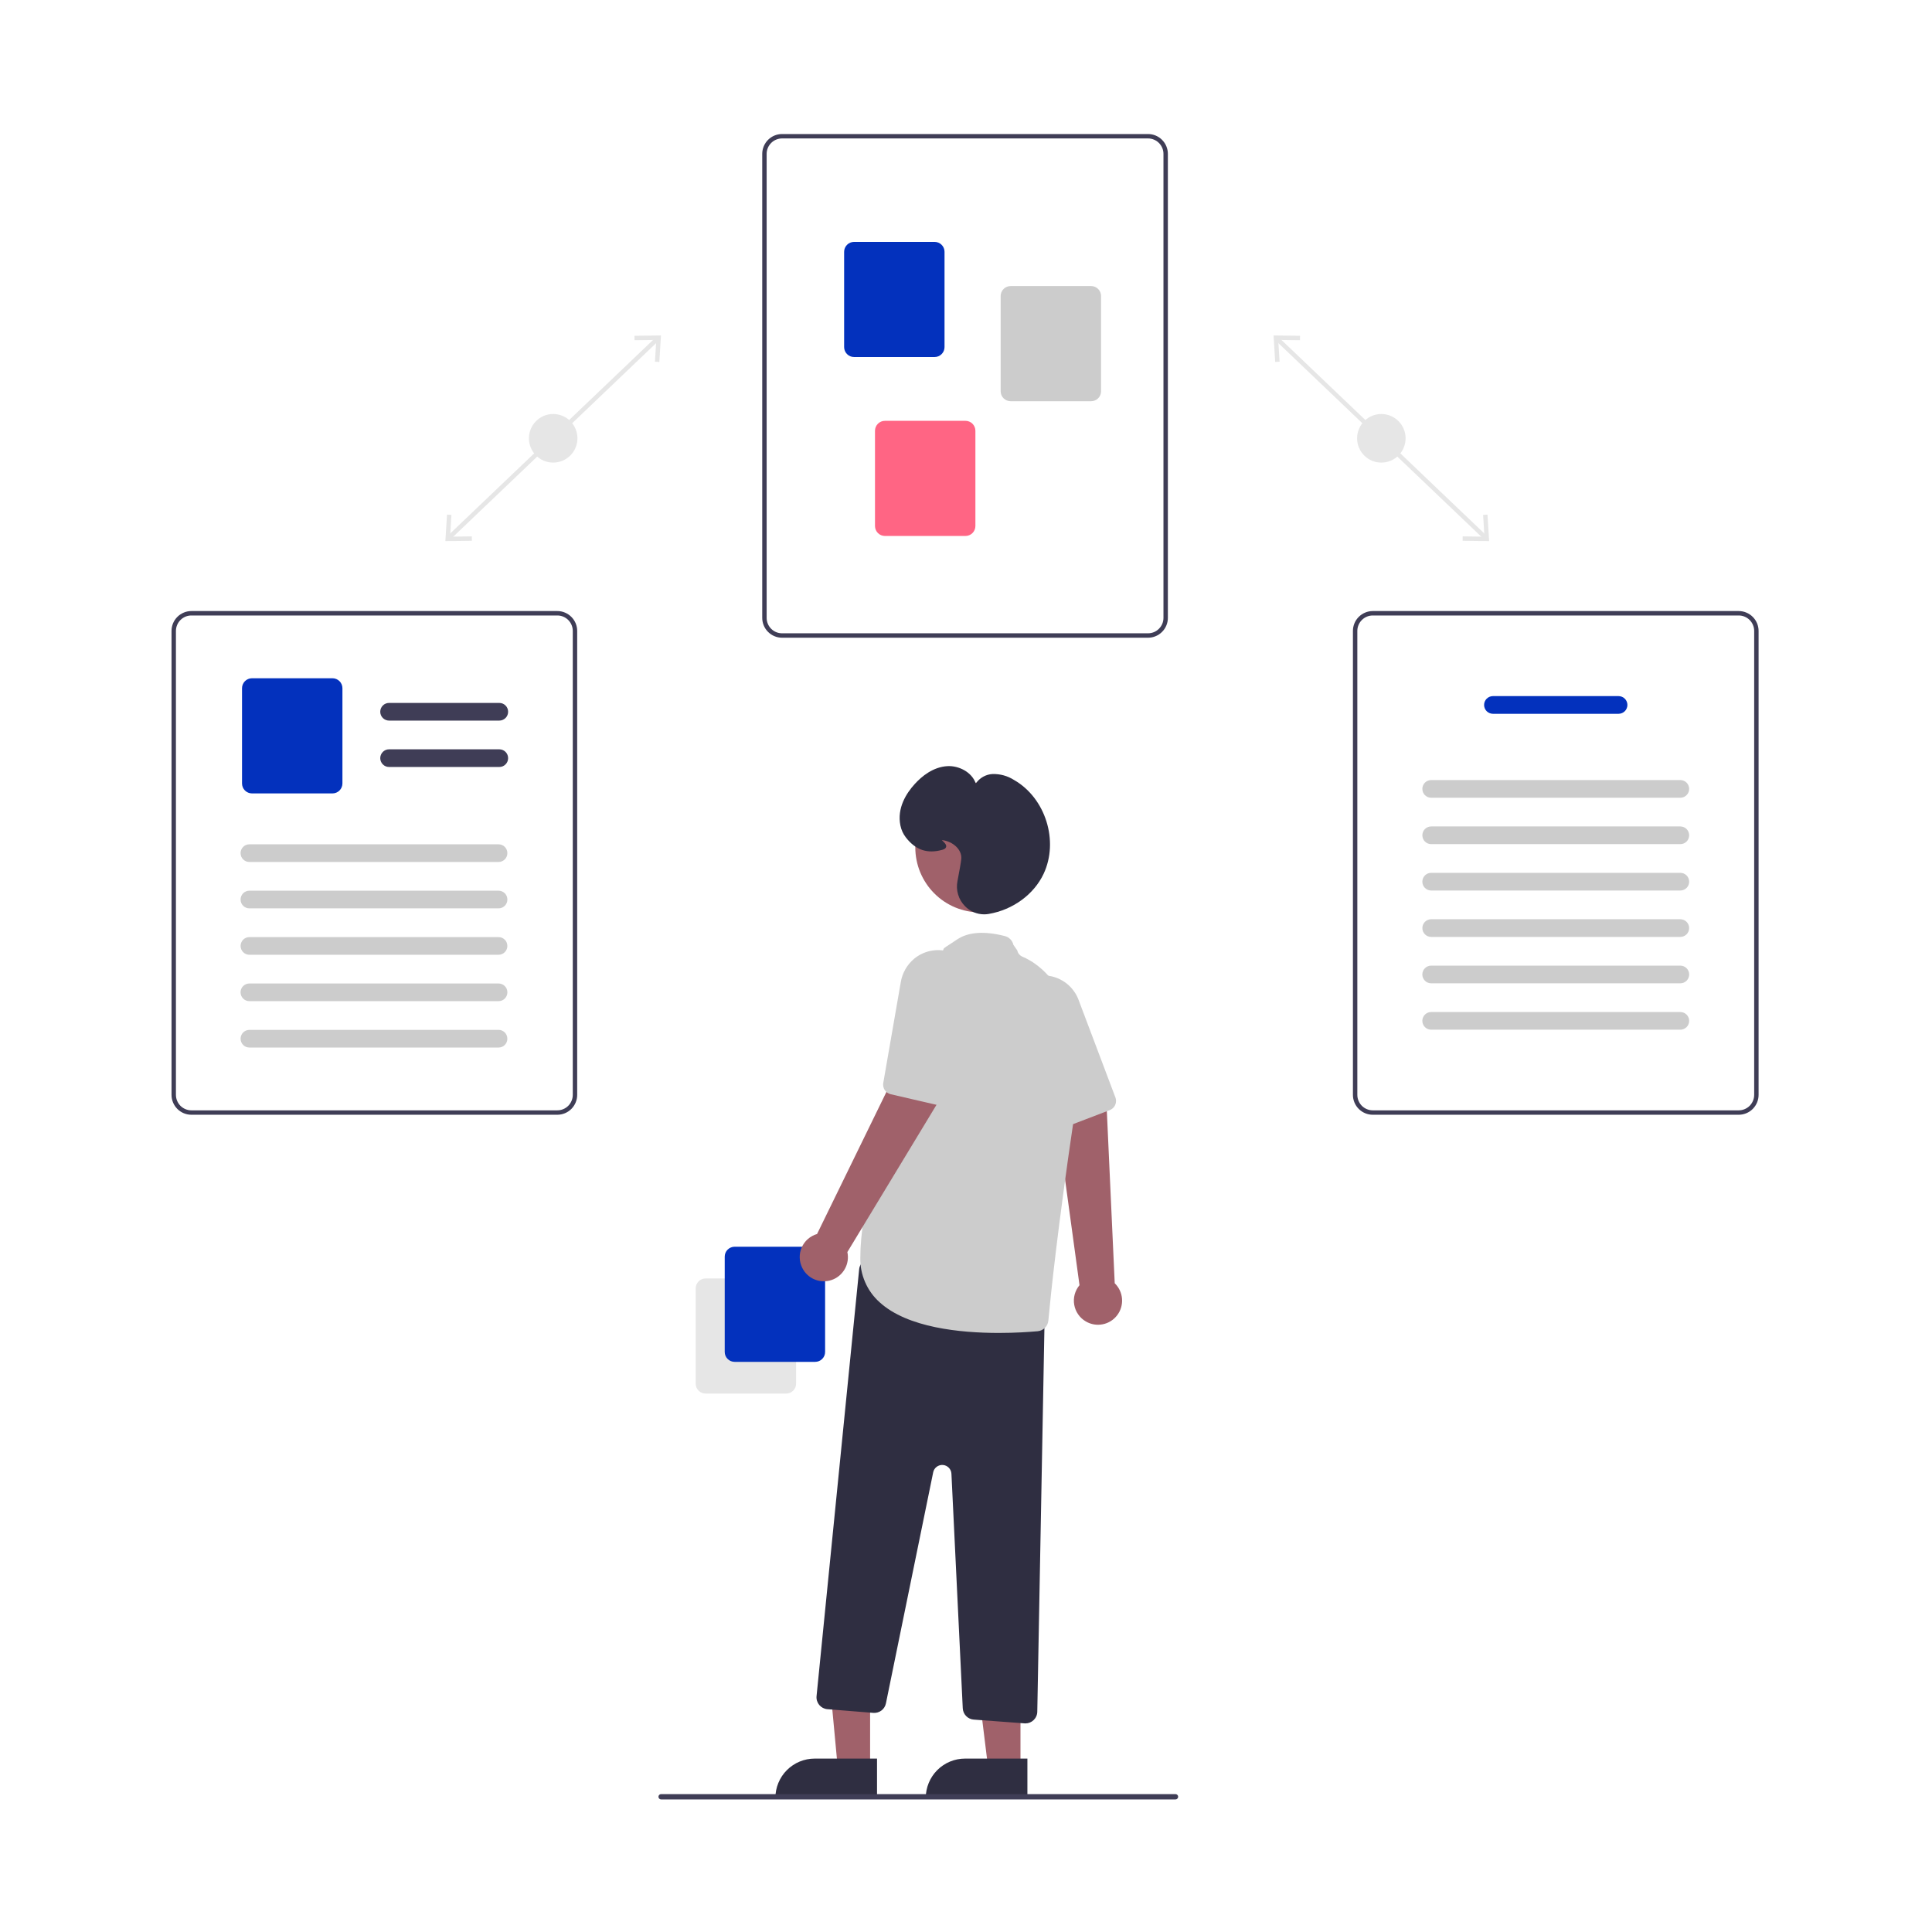
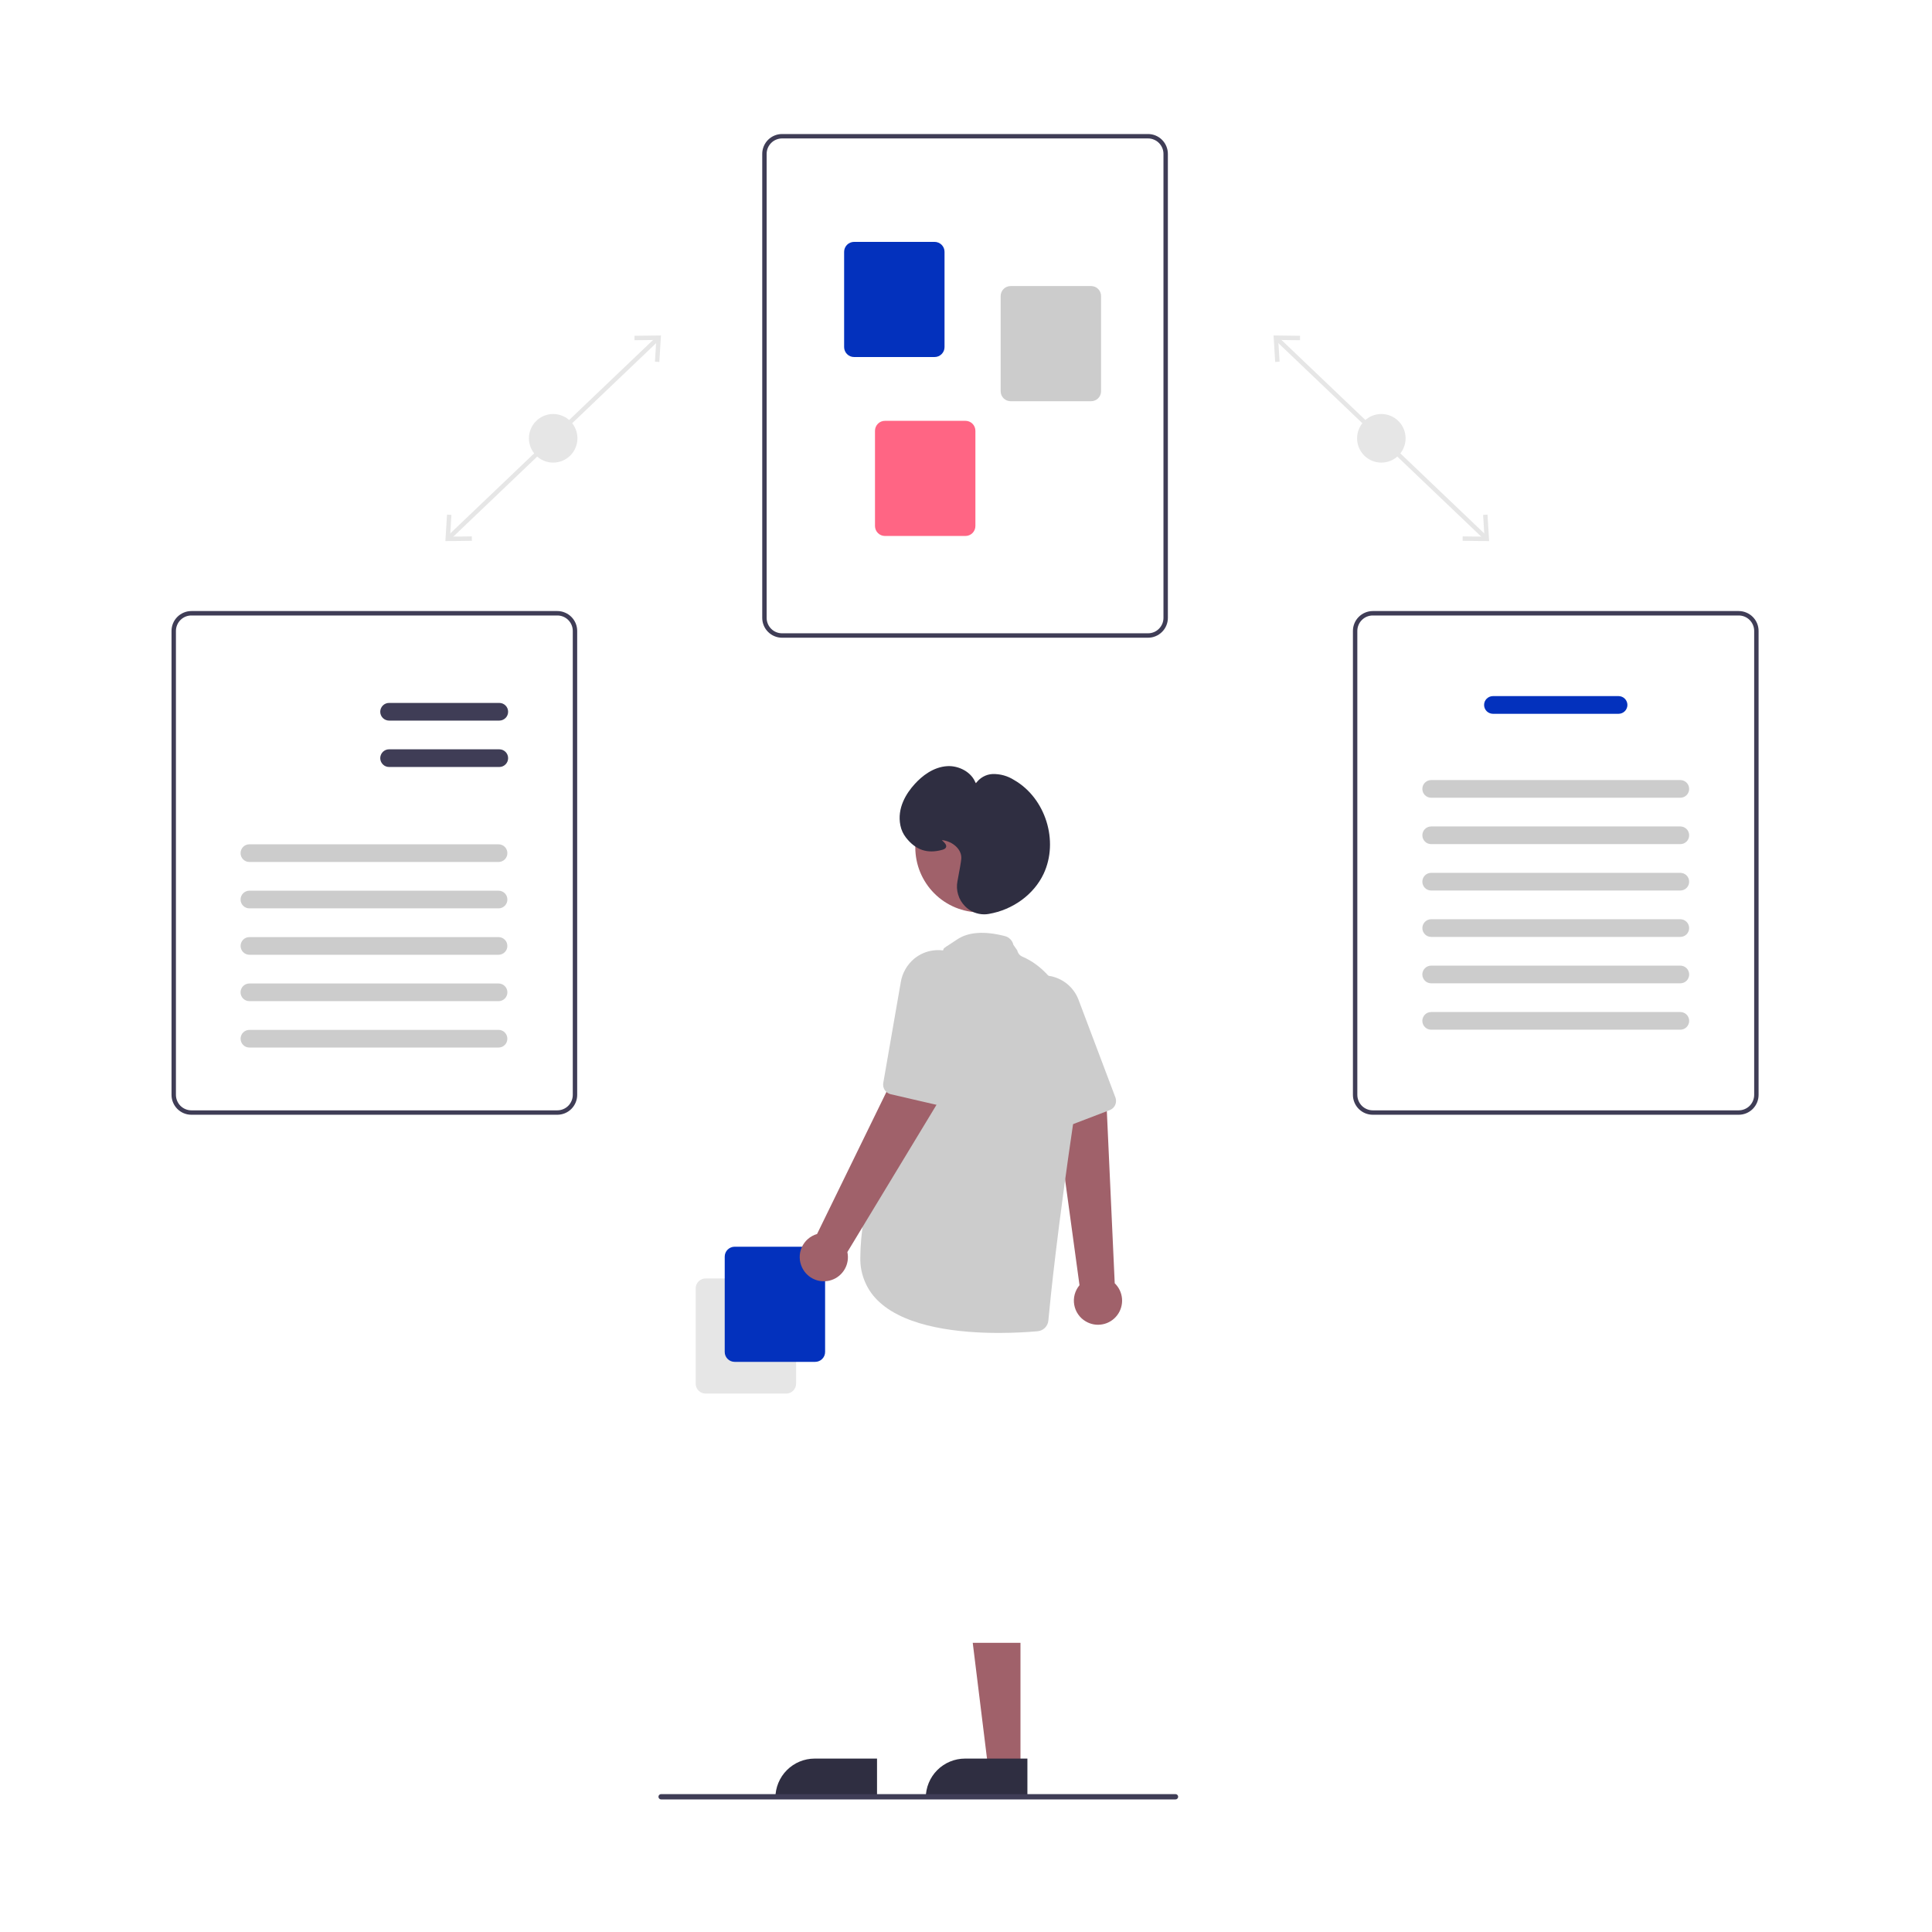
<svg xmlns="http://www.w3.org/2000/svg" width="500" zoomAndPan="magnify" viewBox="0 0 375 375" height="500" preserveAspectRatio="xMidYMid meet" version="1.0">
  <defs>
    <clipPath id="2b4c7420ec">
      <path d="M 147 26.016 L 227 26.016 L 227 124 L 147 124 Z M 147 26.016 " clip-rule="nonzero" />
    </clipPath>
    <clipPath id="67b900d69f">
      <path d="M 262 118 L 341.441 118 L 341.441 217 L 262 217 Z M 262 118 " clip-rule="nonzero" />
    </clipPath>
    <clipPath id="fa5b68073e">
      <path d="M 33.191 118 L 113 118 L 113 217 L 33.191 217 Z M 33.191 118 " clip-rule="nonzero" />
    </clipPath>
    <clipPath id="cb73275e45">
      <path d="M 127 348 L 229 348 L 229 349.266 L 127 349.266 Z M 127 348 " clip-rule="nonzero" />
    </clipPath>
  </defs>
  <path fill="#e6e6e6" d="M 247.574 66.066 L 248.164 65.445 L 288.66 104.078 L 288.07 104.699 Z M 247.574 66.066 " fill-opacity="1" fill-rule="nonzero" />
  <path fill="#e6e6e6" d="M 288.723 99.891 L 287.871 99.941 L 288.129 104.164 L 283.906 104.113 L 283.898 104.969 L 289.039 105.031 Z M 288.723 99.891 " fill-opacity="1" fill-rule="nonzero" />
  <path fill="#e6e6e6" d="M 252.336 65.176 L 252.328 66.035 L 248.105 65.984 L 248.367 70.203 L 247.512 70.258 L 247.199 65.113 Z M 252.336 65.176 " fill-opacity="1" fill-rule="nonzero" />
  <path fill="#e6e6e6" d="M 272.824 85.074 C 272.824 85.383 272.793 85.691 272.734 85.996 C 272.672 86.297 272.586 86.594 272.465 86.879 C 272.348 87.164 272.203 87.438 272.031 87.695 C 271.859 87.953 271.664 88.191 271.445 88.41 C 271.227 88.629 270.988 88.824 270.73 88.996 C 270.477 89.168 270.203 89.312 269.918 89.434 C 269.633 89.551 269.34 89.641 269.035 89.699 C 268.73 89.762 268.426 89.789 268.117 89.789 C 267.809 89.789 267.5 89.762 267.199 89.699 C 266.895 89.641 266.602 89.551 266.316 89.434 C 266.031 89.312 265.758 89.168 265.5 88.996 C 265.246 88.824 265.008 88.629 264.789 88.41 C 264.57 88.191 264.375 87.953 264.203 87.695 C 264.031 87.438 263.887 87.164 263.77 86.879 C 263.648 86.594 263.559 86.297 263.5 85.996 C 263.441 85.691 263.41 85.383 263.41 85.074 C 263.41 84.766 263.441 84.457 263.5 84.152 C 263.562 83.852 263.648 83.555 263.77 83.27 C 263.887 82.984 264.031 82.711 264.203 82.453 C 264.375 82.195 264.57 81.957 264.789 81.738 C 265.008 81.52 265.246 81.324 265.5 81.152 C 265.758 80.98 266.031 80.836 266.316 80.715 C 266.602 80.598 266.895 80.508 267.199 80.449 C 267.5 80.387 267.809 80.355 268.117 80.355 C 268.426 80.355 268.73 80.387 269.035 80.449 C 269.34 80.508 269.633 80.598 269.918 80.715 C 270.203 80.836 270.477 80.98 270.73 81.152 C 270.988 81.324 271.227 81.52 271.445 81.738 C 271.664 81.957 271.859 82.195 272.031 82.453 C 272.203 82.711 272.348 82.984 272.465 83.27 C 272.586 83.555 272.672 83.852 272.734 84.152 C 272.793 84.457 272.824 84.766 272.824 85.074 Z M 272.824 85.074 " fill-opacity="1" fill-rule="nonzero" />
  <path fill="#e6e6e6" d="M 86.828 104.078 L 127.324 65.445 L 127.914 66.066 L 87.418 104.703 Z M 86.828 104.078 " fill-opacity="1" fill-rule="nonzero" />
  <path fill="#e6e6e6" d="M 86.449 105.031 L 91.59 104.969 L 91.582 104.113 L 87.363 104.164 L 87.621 99.941 L 86.766 99.891 Z M 86.449 105.031 " fill-opacity="1" fill-rule="nonzero" />
  <path fill="#e6e6e6" d="M 128.293 65.113 L 127.977 70.258 L 127.125 70.203 L 127.383 65.984 L 123.16 66.035 L 123.152 65.176 Z M 128.293 65.113 " fill-opacity="1" fill-rule="nonzero" />
  <path fill="#e6e6e6" d="M 112.078 85.074 C 112.078 85.383 112.047 85.691 111.988 85.996 C 111.93 86.297 111.84 86.594 111.719 86.879 C 111.602 87.164 111.457 87.438 111.285 87.695 C 111.113 87.953 110.918 88.191 110.699 88.41 C 110.48 88.629 110.242 88.824 109.988 88.996 C 109.73 89.168 109.457 89.312 109.172 89.434 C 108.887 89.551 108.594 89.641 108.289 89.699 C 107.988 89.762 107.68 89.789 107.371 89.789 C 107.062 89.789 106.758 89.762 106.453 89.699 C 106.148 89.641 105.855 89.551 105.57 89.434 C 105.285 89.312 105.012 89.168 104.758 88.996 C 104.5 88.824 104.262 88.629 104.043 88.41 C 103.824 88.191 103.629 87.953 103.457 87.695 C 103.285 87.438 103.141 87.164 103.023 86.879 C 102.906 86.594 102.816 86.297 102.754 85.996 C 102.695 85.691 102.664 85.383 102.664 85.074 C 102.664 84.766 102.695 84.457 102.754 84.152 C 102.816 83.852 102.906 83.555 103.023 83.27 C 103.141 82.984 103.285 82.711 103.457 82.453 C 103.629 82.195 103.824 81.957 104.043 81.738 C 104.262 81.52 104.5 81.324 104.758 81.152 C 105.012 80.98 105.285 80.836 105.57 80.715 C 105.855 80.598 106.148 80.508 106.453 80.449 C 106.758 80.387 107.062 80.355 107.371 80.355 C 107.68 80.355 107.988 80.387 108.289 80.449 C 108.594 80.508 108.887 80.598 109.172 80.715 C 109.457 80.836 109.73 80.98 109.988 81.152 C 110.242 81.324 110.48 81.52 110.699 81.738 C 110.918 81.957 111.113 82.195 111.285 82.453 C 111.457 82.711 111.602 82.984 111.719 83.27 C 111.84 83.555 111.93 83.852 111.988 84.152 C 112.047 84.457 112.078 84.766 112.078 85.074 Z M 112.078 85.074 " fill-opacity="1" fill-rule="nonzero" />
  <g clip-path="url(#2b4c7420ec)">
    <path fill="#3f3d56" d="M 222.832 123.781 L 151.797 123.781 C 151.289 123.781 150.797 123.684 150.324 123.484 C 149.855 123.289 149.438 123.012 149.078 122.648 C 148.715 122.289 148.438 121.871 148.242 121.398 C 148.047 120.926 147.949 120.434 147.949 119.922 L 147.949 29.875 C 147.949 29.363 148.047 28.871 148.242 28.398 C 148.438 27.926 148.715 27.508 149.078 27.145 C 149.438 26.785 149.855 26.504 150.324 26.309 C 150.797 26.113 151.289 26.016 151.797 26.016 L 222.832 26.016 C 223.344 26.016 223.836 26.113 224.309 26.309 C 224.777 26.504 225.195 26.785 225.555 27.145 C 225.918 27.508 226.195 27.926 226.391 28.398 C 226.586 28.871 226.684 29.363 226.684 29.875 L 226.684 119.922 C 226.684 120.434 226.586 120.926 226.391 121.398 C 226.195 121.871 225.918 122.289 225.555 122.648 C 225.195 123.012 224.777 123.289 224.309 123.484 C 223.836 123.684 223.344 123.781 222.832 123.781 Z M 151.797 26.871 C 151.402 26.871 151.02 26.949 150.652 27.102 C 150.285 27.254 149.961 27.469 149.68 27.754 C 149.402 28.035 149.184 28.359 149.031 28.727 C 148.879 29.094 148.805 29.477 148.805 29.875 L 148.805 119.922 C 148.805 120.32 148.879 120.703 149.031 121.07 C 149.184 121.438 149.402 121.762 149.68 122.043 C 149.961 122.324 150.285 122.543 150.652 122.695 C 151.02 122.848 151.402 122.922 151.797 122.922 L 222.832 122.922 C 223.23 122.922 223.613 122.848 223.98 122.695 C 224.348 122.543 224.672 122.324 224.949 122.043 C 225.23 121.762 225.449 121.438 225.602 121.07 C 225.754 120.703 225.828 120.32 225.828 119.922 L 225.828 29.875 C 225.828 29.477 225.754 29.094 225.602 28.727 C 225.449 28.359 225.23 28.035 224.949 27.75 C 224.672 27.469 224.348 27.254 223.98 27.102 C 223.613 26.949 223.23 26.871 222.832 26.871 Z M 151.797 26.871 " fill-opacity="1" fill-rule="nonzero" />
  </g>
  <path fill="#0331bd" d="M 181.406 69.297 L 165.77 69.297 C 165.516 69.297 165.27 69.25 165.035 69.152 C 164.797 69.051 164.59 68.914 164.41 68.73 C 164.23 68.551 164.09 68.344 163.992 68.105 C 163.895 67.871 163.844 67.625 163.844 67.367 L 163.844 48.879 C 163.844 48.621 163.895 48.375 163.992 48.141 C 164.09 47.906 164.23 47.695 164.41 47.516 C 164.59 47.336 164.797 47.195 165.035 47.098 C 165.27 47 165.516 46.949 165.77 46.949 L 181.406 46.949 C 181.664 46.949 181.906 47 182.145 47.098 C 182.379 47.195 182.586 47.336 182.77 47.516 C 182.949 47.695 183.09 47.906 183.188 48.141 C 183.285 48.375 183.332 48.621 183.332 48.879 L 183.332 67.367 C 183.332 67.625 183.285 67.871 183.188 68.105 C 183.086 68.344 182.949 68.551 182.77 68.73 C 182.586 68.914 182.379 69.051 182.145 69.152 C 181.906 69.25 181.664 69.297 181.406 69.297 Z M 181.406 69.297 " fill-opacity="1" fill-rule="nonzero" />
  <path fill="#cccccc" d="M 211.789 77.875 L 196.152 77.875 C 195.898 77.875 195.652 77.824 195.418 77.727 C 195.18 77.629 194.973 77.488 194.793 77.309 C 194.613 77.129 194.473 76.918 194.375 76.684 C 194.277 76.445 194.227 76.199 194.227 75.945 L 194.227 57.453 C 194.227 57.199 194.277 56.953 194.375 56.715 C 194.473 56.48 194.613 56.273 194.793 56.09 C 194.973 55.91 195.18 55.77 195.418 55.672 C 195.652 55.574 195.898 55.527 196.152 55.523 L 211.789 55.523 C 212.047 55.527 212.289 55.574 212.527 55.672 C 212.762 55.77 212.969 55.91 213.152 56.09 C 213.332 56.273 213.469 56.48 213.566 56.715 C 213.668 56.953 213.715 57.199 213.715 57.453 L 213.715 75.945 C 213.715 76.199 213.668 76.445 213.566 76.684 C 213.469 76.918 213.332 77.129 213.152 77.309 C 212.969 77.488 212.762 77.629 212.527 77.727 C 212.289 77.824 212.047 77.875 211.789 77.875 Z M 211.789 77.875 " fill-opacity="1" fill-rule="nonzero" />
  <path fill="#ff6584" d="M 187.398 104.031 L 171.762 104.031 C 171.508 104.031 171.262 103.98 171.023 103.883 C 170.789 103.785 170.582 103.645 170.402 103.465 C 170.219 103.285 170.082 103.074 169.984 102.84 C 169.887 102.602 169.836 102.355 169.836 102.102 L 169.836 83.613 C 169.836 83.355 169.887 83.109 169.984 82.875 C 170.082 82.637 170.219 82.43 170.402 82.246 C 170.582 82.066 170.789 81.926 171.023 81.828 C 171.262 81.73 171.508 81.684 171.762 81.684 L 187.398 81.684 C 187.652 81.684 187.898 81.73 188.133 81.828 C 188.371 81.926 188.578 82.066 188.758 82.246 C 188.941 82.43 189.078 82.637 189.176 82.875 C 189.273 83.109 189.324 83.355 189.324 83.613 L 189.324 102.102 C 189.324 102.355 189.273 102.602 189.176 102.84 C 189.078 103.074 188.941 103.285 188.758 103.465 C 188.578 103.645 188.371 103.785 188.133 103.883 C 187.898 103.98 187.652 104.031 187.398 104.031 Z M 187.398 104.031 " fill-opacity="1" fill-rule="nonzero" />
  <g clip-path="url(#67b900d69f)">
    <path fill="#3f3d56" d="M 337.488 216.371 L 266.453 216.371 C 265.941 216.371 265.453 216.273 264.98 216.078 C 264.508 215.883 264.094 215.602 263.73 215.242 C 263.371 214.879 263.09 214.461 262.895 213.988 C 262.699 213.516 262.602 213.023 262.602 212.512 L 262.602 122.465 C 262.602 121.953 262.699 121.461 262.895 120.988 C 263.09 120.516 263.371 120.098 263.73 119.738 C 264.094 119.375 264.508 119.098 264.98 118.902 C 265.453 118.703 265.941 118.605 266.453 118.605 L 337.488 118.605 C 338 118.605 338.488 118.703 338.961 118.902 C 339.434 119.098 339.848 119.375 340.211 119.738 C 340.57 120.098 340.848 120.516 341.047 120.988 C 341.242 121.461 341.34 121.953 341.34 122.465 L 341.34 212.512 C 341.34 213.023 341.242 213.516 341.047 213.988 C 340.848 214.461 340.57 214.879 340.211 215.242 C 339.848 215.602 339.434 215.883 338.961 216.078 C 338.488 216.273 338 216.371 337.488 216.371 Z M 266.453 119.465 C 266.055 119.465 265.676 119.539 265.309 119.691 C 264.941 119.844 264.617 120.062 264.336 120.344 C 264.055 120.625 263.84 120.949 263.688 121.316 C 263.535 121.684 263.457 122.066 263.457 122.465 L 263.457 212.512 C 263.457 212.91 263.535 213.293 263.688 213.66 C 263.84 214.027 264.055 214.352 264.336 214.637 C 264.617 214.918 264.941 215.133 265.309 215.285 C 265.676 215.438 266.055 215.516 266.453 215.516 L 337.488 215.516 C 337.887 215.516 338.266 215.438 338.633 215.285 C 339 215.133 339.324 214.918 339.605 214.637 C 339.887 214.352 340.102 214.027 340.254 213.66 C 340.406 213.293 340.484 212.91 340.484 212.512 L 340.484 122.465 C 340.484 122.066 340.406 121.684 340.254 121.316 C 340.102 120.949 339.887 120.625 339.605 120.344 C 339.324 120.062 339 119.844 338.633 119.691 C 338.266 119.539 337.887 119.465 337.488 119.465 Z M 266.453 119.465 " fill-opacity="1" fill-rule="nonzero" />
  </g>
  <path fill="#0331bd" d="M 314.168 138.547 L 289.773 138.547 C 289.547 138.547 289.328 138.5 289.121 138.414 C 288.91 138.328 288.727 138.203 288.562 138.043 C 288.402 137.883 288.281 137.695 288.191 137.484 C 288.105 137.277 288.062 137.059 288.062 136.828 C 288.062 136.602 288.105 136.383 288.191 136.172 C 288.281 135.965 288.402 135.777 288.562 135.617 C 288.727 135.457 288.91 135.332 289.121 135.246 C 289.328 135.16 289.547 135.113 289.773 135.113 L 314.168 135.113 C 314.395 135.113 314.613 135.16 314.82 135.246 C 315.031 135.332 315.215 135.457 315.375 135.617 C 315.539 135.777 315.66 135.965 315.746 136.172 C 315.836 136.383 315.879 136.602 315.879 136.828 C 315.879 137.059 315.836 137.277 315.746 137.484 C 315.66 137.695 315.539 137.883 315.375 138.043 C 315.215 138.203 315.031 138.328 314.82 138.414 C 314.613 138.5 314.395 138.547 314.168 138.547 Z M 314.168 138.547 " fill-opacity="1" fill-rule="nonzero" />
  <path fill="#cccccc" d="M 326.148 154.84 L 277.793 154.84 C 277.566 154.84 277.348 154.797 277.137 154.711 C 276.926 154.625 276.742 154.5 276.578 154.34 C 276.418 154.18 276.293 153.992 276.207 153.781 C 276.121 153.57 276.078 153.352 276.078 153.125 C 276.078 152.898 276.121 152.676 276.207 152.469 C 276.293 152.258 276.418 152.07 276.578 151.91 C 276.742 151.75 276.926 151.625 277.137 151.539 C 277.348 151.453 277.566 151.41 277.793 151.41 L 326.148 151.41 C 326.375 151.41 326.594 151.453 326.805 151.539 C 327.016 151.625 327.199 151.75 327.363 151.91 C 327.523 152.07 327.648 152.258 327.734 152.469 C 327.82 152.676 327.863 152.898 327.863 153.125 C 327.863 153.352 327.82 153.57 327.734 153.781 C 327.648 153.992 327.523 154.18 327.363 154.34 C 327.199 154.5 327.016 154.625 326.805 154.711 C 326.594 154.797 326.375 154.84 326.148 154.84 Z M 326.148 154.84 " fill-opacity="1" fill-rule="nonzero" />
  <path fill="#cccccc" d="M 326.148 163.844 L 277.793 163.844 C 277.566 163.844 277.348 163.801 277.137 163.715 C 276.926 163.629 276.742 163.504 276.578 163.344 C 276.418 163.184 276.293 162.996 276.207 162.785 C 276.121 162.578 276.078 162.355 276.078 162.129 C 276.078 161.902 276.121 161.684 276.207 161.473 C 276.293 161.262 276.418 161.074 276.578 160.914 C 276.742 160.754 276.926 160.629 277.137 160.543 C 277.348 160.457 277.566 160.414 277.793 160.414 L 326.148 160.414 C 326.375 160.414 326.594 160.457 326.805 160.543 C 327.016 160.629 327.199 160.754 327.363 160.914 C 327.523 161.074 327.648 161.262 327.734 161.473 C 327.82 161.684 327.863 161.902 327.863 162.129 C 327.863 162.355 327.82 162.578 327.734 162.785 C 327.648 162.996 327.523 163.184 327.363 163.344 C 327.199 163.504 327.016 163.629 326.805 163.715 C 326.594 163.801 326.375 163.844 326.148 163.844 Z M 326.148 163.844 " fill-opacity="1" fill-rule="nonzero" />
  <path fill="#cccccc" d="M 326.148 172.848 L 277.793 172.848 C 277.566 172.852 277.348 172.809 277.137 172.719 C 276.926 172.633 276.742 172.508 276.578 172.348 C 276.418 172.188 276.293 172.004 276.207 171.793 C 276.121 171.582 276.078 171.363 276.078 171.133 C 276.078 170.906 276.121 170.688 276.207 170.477 C 276.293 170.266 276.418 170.082 276.578 169.918 C 276.742 169.758 276.926 169.637 277.137 169.547 C 277.348 169.461 277.566 169.418 277.793 169.418 L 326.148 169.418 C 326.375 169.418 326.594 169.461 326.805 169.547 C 327.016 169.637 327.199 169.758 327.363 169.918 C 327.523 170.082 327.648 170.266 327.734 170.477 C 327.82 170.688 327.863 170.906 327.863 171.133 C 327.863 171.363 327.82 171.582 327.734 171.793 C 327.648 172.004 327.523 172.188 327.363 172.348 C 327.199 172.508 327.016 172.633 326.805 172.719 C 326.594 172.809 326.375 172.852 326.148 172.848 Z M 326.148 172.848 " fill-opacity="1" fill-rule="nonzero" />
  <path fill="#cccccc" d="M 326.148 181.855 L 277.793 181.855 C 277.566 181.855 277.348 181.809 277.137 181.723 C 276.93 181.637 276.742 181.512 276.582 181.352 C 276.422 181.191 276.297 181.004 276.211 180.797 C 276.125 180.586 276.082 180.367 276.082 180.141 C 276.082 179.91 276.125 179.691 276.211 179.484 C 276.297 179.273 276.422 179.086 276.582 178.926 C 276.742 178.766 276.93 178.641 277.137 178.555 C 277.348 178.469 277.566 178.422 277.793 178.422 L 326.148 178.422 C 326.375 178.422 326.594 178.469 326.805 178.555 C 327.012 178.641 327.199 178.766 327.359 178.926 C 327.52 179.086 327.645 179.273 327.73 179.484 C 327.816 179.691 327.859 179.91 327.859 180.141 C 327.859 180.367 327.816 180.586 327.73 180.797 C 327.645 181.004 327.52 181.191 327.359 181.352 C 327.199 181.512 327.012 181.637 326.805 181.723 C 326.594 181.809 326.375 181.855 326.148 181.855 Z M 326.148 181.855 " fill-opacity="1" fill-rule="nonzero" />
  <path fill="#cccccc" d="M 326.148 190.859 L 277.793 190.859 C 277.566 190.859 277.348 190.816 277.137 190.73 C 276.926 190.645 276.738 190.52 276.578 190.359 C 276.418 190.199 276.293 190.012 276.207 189.801 C 276.117 189.59 276.074 189.371 276.074 189.145 C 276.074 188.914 276.117 188.695 276.207 188.484 C 276.293 188.273 276.418 188.09 276.578 187.93 C 276.738 187.766 276.926 187.645 277.137 187.559 C 277.348 187.469 277.566 187.426 277.793 187.43 L 326.148 187.43 C 326.375 187.426 326.594 187.469 326.805 187.559 C 327.016 187.645 327.203 187.766 327.363 187.93 C 327.523 188.09 327.648 188.273 327.734 188.484 C 327.824 188.695 327.867 188.914 327.867 189.145 C 327.867 189.371 327.824 189.59 327.734 189.801 C 327.648 190.012 327.523 190.199 327.363 190.359 C 327.203 190.52 327.016 190.645 326.805 190.73 C 326.594 190.816 326.375 190.859 326.148 190.859 Z M 326.148 190.859 " fill-opacity="1" fill-rule="nonzero" />
  <path fill="#cccccc" d="M 326.148 199.863 L 277.793 199.863 C 277.566 199.863 277.348 199.82 277.137 199.734 C 276.926 199.648 276.738 199.523 276.578 199.363 C 276.418 199.203 276.293 199.016 276.207 198.805 C 276.117 198.598 276.074 198.375 276.074 198.148 C 276.074 197.922 276.117 197.699 276.207 197.492 C 276.293 197.281 276.418 197.094 276.578 196.934 C 276.738 196.773 276.926 196.648 277.137 196.562 C 277.348 196.477 277.566 196.434 277.793 196.434 L 326.148 196.434 C 326.375 196.434 326.594 196.477 326.805 196.562 C 327.016 196.648 327.203 196.773 327.363 196.934 C 327.523 197.094 327.648 197.281 327.734 197.492 C 327.824 197.699 327.867 197.922 327.867 198.148 C 327.867 198.375 327.824 198.598 327.734 198.805 C 327.648 199.016 327.523 199.203 327.363 199.363 C 327.203 199.523 327.016 199.648 326.805 199.734 C 326.594 199.82 326.375 199.863 326.148 199.863 Z M 326.148 199.863 " fill-opacity="1" fill-rule="nonzero" />
  <g clip-path="url(#fa5b68073e)">
    <path fill="#3f3d56" d="M 108.18 216.371 L 37.145 216.371 C 36.633 216.371 36.145 216.273 35.672 216.078 C 35.199 215.883 34.785 215.602 34.422 215.242 C 34.062 214.879 33.781 214.461 33.586 213.988 C 33.391 213.516 33.293 213.023 33.293 212.512 L 33.293 122.465 C 33.293 121.953 33.391 121.461 33.586 120.988 C 33.781 120.516 34.062 120.098 34.422 119.738 C 34.785 119.375 35.199 119.098 35.672 118.902 C 36.145 118.703 36.633 118.605 37.145 118.605 L 108.18 118.605 C 108.691 118.605 109.18 118.703 109.652 118.902 C 110.125 119.098 110.539 119.375 110.902 119.738 C 111.262 120.098 111.539 120.516 111.738 120.988 C 111.934 121.461 112.031 121.953 112.031 122.465 L 112.031 212.512 C 112.031 213.023 111.934 213.516 111.738 213.988 C 111.539 214.461 111.262 214.879 110.902 215.242 C 110.539 215.602 110.125 215.883 109.652 216.078 C 109.18 216.273 108.691 216.371 108.18 216.371 Z M 37.145 119.465 C 36.746 119.465 36.367 119.539 36 119.691 C 35.633 119.844 35.309 120.062 35.027 120.344 C 34.746 120.625 34.531 120.949 34.379 121.316 C 34.227 121.684 34.148 122.066 34.148 122.465 L 34.148 212.512 C 34.148 212.91 34.227 213.293 34.379 213.66 C 34.531 214.027 34.746 214.352 35.027 214.637 C 35.309 214.918 35.633 215.133 36 215.285 C 36.367 215.438 36.746 215.516 37.145 215.516 L 108.18 215.516 C 108.578 215.516 108.957 215.438 109.324 215.285 C 109.691 215.133 110.016 214.918 110.297 214.637 C 110.578 214.352 110.793 214.027 110.945 213.66 C 111.098 213.293 111.176 212.91 111.176 212.512 L 111.176 122.465 C 111.176 122.066 111.098 121.684 110.945 121.316 C 110.793 120.949 110.578 120.625 110.297 120.344 C 110.016 120.062 109.691 119.844 109.324 119.691 C 108.957 119.539 108.578 119.465 108.18 119.465 Z M 37.145 119.465 " fill-opacity="1" fill-rule="nonzero" />
  </g>
  <path fill="#3f3d56" d="M 96.914 139.867 L 75.52 139.867 C 75.289 139.867 75.074 139.824 74.863 139.734 C 74.652 139.648 74.469 139.523 74.309 139.363 C 74.148 139.203 74.023 139.02 73.938 138.809 C 73.848 138.598 73.805 138.379 73.805 138.152 C 73.805 137.922 73.848 137.703 73.938 137.496 C 74.023 137.285 74.148 137.098 74.309 136.938 C 74.469 136.777 74.652 136.652 74.863 136.566 C 75.074 136.48 75.289 136.438 75.52 136.438 L 96.914 136.438 C 97.141 136.438 97.359 136.48 97.57 136.566 C 97.777 136.652 97.965 136.777 98.125 136.938 C 98.285 137.098 98.41 137.285 98.496 137.496 C 98.582 137.703 98.625 137.922 98.625 138.152 C 98.625 138.379 98.582 138.598 98.496 138.809 C 98.41 139.02 98.285 139.203 98.125 139.363 C 97.965 139.523 97.777 139.648 97.57 139.734 C 97.359 139.824 97.141 139.867 96.914 139.867 Z M 96.914 139.867 " fill-opacity="1" fill-rule="nonzero" />
  <path fill="#3f3d56" d="M 96.914 148.871 L 75.52 148.871 C 75.289 148.871 75.074 148.828 74.863 148.742 C 74.652 148.652 74.469 148.531 74.309 148.367 C 74.148 148.207 74.023 148.023 73.938 147.812 C 73.848 147.602 73.805 147.383 73.805 147.156 C 73.805 146.93 73.848 146.711 73.938 146.5 C 74.023 146.289 74.148 146.105 74.309 145.941 C 74.469 145.781 74.652 145.66 74.863 145.57 C 75.074 145.484 75.289 145.441 75.52 145.441 L 96.914 145.441 C 97.141 145.441 97.359 145.484 97.57 145.57 C 97.777 145.66 97.965 145.781 98.125 145.941 C 98.285 146.105 98.41 146.289 98.496 146.5 C 98.582 146.711 98.625 146.93 98.625 147.156 C 98.625 147.383 98.582 147.602 98.496 147.812 C 98.41 148.023 98.285 148.207 98.125 148.367 C 97.965 148.531 97.777 148.652 97.57 148.742 C 97.359 148.828 97.141 148.871 96.914 148.871 Z M 96.914 148.871 " fill-opacity="1" fill-rule="nonzero" />
-   <path fill="#0331bd" d="M 64.539 154 L 48.902 154 C 48.648 154 48.402 153.949 48.168 153.852 C 47.93 153.754 47.723 153.613 47.543 153.434 C 47.359 153.25 47.223 153.043 47.125 152.809 C 47.027 152.57 46.977 152.324 46.977 152.07 L 46.977 133.578 C 46.977 133.324 47.027 133.078 47.125 132.84 C 47.223 132.605 47.363 132.395 47.543 132.215 C 47.723 132.035 47.93 131.895 48.168 131.797 C 48.402 131.699 48.648 131.648 48.902 131.648 L 64.539 131.648 C 64.793 131.648 65.039 131.699 65.277 131.797 C 65.512 131.895 65.719 132.035 65.898 132.215 C 66.082 132.395 66.219 132.605 66.316 132.84 C 66.414 133.078 66.465 133.324 66.465 133.578 L 66.465 152.07 C 66.465 152.324 66.414 152.57 66.316 152.809 C 66.219 153.043 66.082 153.25 65.898 153.434 C 65.719 153.613 65.512 153.754 65.277 153.852 C 65.039 153.949 64.793 154 64.539 154 Z M 64.539 154 " fill-opacity="1" fill-rule="nonzero" />
  <path fill="#cccccc" d="M 96.766 167.309 L 48.41 167.309 C 48.184 167.309 47.965 167.266 47.754 167.18 C 47.543 167.094 47.359 166.969 47.195 166.809 C 47.035 166.648 46.91 166.461 46.824 166.25 C 46.738 166.043 46.695 165.824 46.695 165.594 C 46.695 165.367 46.738 165.148 46.824 164.938 C 46.91 164.727 47.035 164.539 47.195 164.379 C 47.359 164.219 47.543 164.094 47.754 164.008 C 47.965 163.922 48.184 163.879 48.41 163.879 L 96.766 163.879 C 96.992 163.879 97.211 163.922 97.422 164.008 C 97.633 164.094 97.816 164.219 97.98 164.379 C 98.141 164.539 98.266 164.727 98.352 164.938 C 98.438 165.148 98.48 165.367 98.48 165.594 C 98.48 165.824 98.438 166.043 98.352 166.25 C 98.266 166.461 98.141 166.648 97.98 166.809 C 97.816 166.969 97.633 167.094 97.422 167.18 C 97.211 167.266 96.992 167.309 96.766 167.309 Z M 96.766 167.309 " fill-opacity="1" fill-rule="nonzero" />
  <path fill="#cccccc" d="M 96.766 176.312 L 48.41 176.312 C 48.184 176.316 47.965 176.273 47.754 176.184 C 47.543 176.098 47.359 175.973 47.195 175.812 C 47.035 175.652 46.91 175.469 46.824 175.258 C 46.738 175.047 46.695 174.828 46.695 174.598 C 46.695 174.371 46.738 174.152 46.824 173.941 C 46.91 173.73 47.035 173.547 47.195 173.383 C 47.359 173.223 47.543 173.102 47.754 173.012 C 47.965 172.926 48.184 172.883 48.41 172.883 L 96.766 172.883 C 96.992 172.883 97.211 172.926 97.422 173.012 C 97.633 173.102 97.816 173.223 97.98 173.383 C 98.141 173.547 98.266 173.73 98.352 173.941 C 98.438 174.152 98.48 174.371 98.48 174.598 C 98.48 174.828 98.438 175.047 98.352 175.258 C 98.266 175.469 98.141 175.652 97.98 175.812 C 97.816 175.973 97.633 176.098 97.422 176.184 C 97.211 176.273 96.992 176.316 96.766 176.312 Z M 96.766 176.312 " fill-opacity="1" fill-rule="nonzero" />
  <path fill="#cccccc" d="M 96.766 185.32 L 48.41 185.32 C 48.184 185.32 47.965 185.277 47.754 185.188 C 47.547 185.102 47.359 184.977 47.199 184.816 C 47.039 184.656 46.914 184.469 46.828 184.262 C 46.742 184.051 46.699 183.832 46.699 183.605 C 46.699 183.375 46.742 183.156 46.828 182.949 C 46.914 182.738 47.039 182.551 47.199 182.391 C 47.359 182.23 47.547 182.105 47.754 182.02 C 47.965 181.934 48.184 181.891 48.41 181.891 L 96.766 181.891 C 96.992 181.891 97.211 181.934 97.422 182.02 C 97.629 182.105 97.816 182.23 97.977 182.391 C 98.137 182.551 98.262 182.738 98.348 182.949 C 98.434 183.156 98.477 183.375 98.477 183.605 C 98.477 183.832 98.434 184.051 98.348 184.262 C 98.262 184.469 98.137 184.656 97.977 184.816 C 97.816 184.977 97.629 185.102 97.422 185.188 C 97.211 185.277 96.992 185.32 96.766 185.32 Z M 96.766 185.32 " fill-opacity="1" fill-rule="nonzero" />
  <path fill="#cccccc" d="M 96.766 194.324 L 48.41 194.324 C 48.184 194.324 47.965 194.281 47.754 194.195 C 47.543 194.109 47.355 193.984 47.195 193.824 C 47.035 193.664 46.91 193.477 46.824 193.266 C 46.734 193.055 46.691 192.836 46.691 192.609 C 46.691 192.379 46.734 192.16 46.824 191.949 C 46.91 191.742 47.035 191.555 47.195 191.395 C 47.355 191.234 47.543 191.109 47.754 191.023 C 47.965 190.938 48.184 190.895 48.41 190.895 L 96.766 190.895 C 96.992 190.895 97.211 190.938 97.422 191.023 C 97.633 191.109 97.82 191.234 97.98 191.395 C 98.141 191.555 98.266 191.742 98.352 191.949 C 98.441 192.16 98.484 192.379 98.484 192.609 C 98.484 192.836 98.441 193.055 98.352 193.266 C 98.266 193.477 98.141 193.664 97.98 193.824 C 97.82 193.984 97.633 194.109 97.422 194.195 C 97.211 194.281 96.992 194.324 96.766 194.324 Z M 96.766 194.324 " fill-opacity="1" fill-rule="nonzero" />
  <path fill="#cccccc" d="M 96.766 203.328 L 48.41 203.328 C 48.184 203.328 47.965 203.285 47.754 203.199 C 47.547 203.109 47.359 202.988 47.199 202.828 C 47.039 202.664 46.914 202.48 46.828 202.27 C 46.742 202.059 46.699 201.84 46.699 201.613 C 46.699 201.387 46.742 201.168 46.828 200.957 C 46.914 200.746 47.039 200.562 47.199 200.402 C 47.359 200.238 47.547 200.117 47.754 200.027 C 47.965 199.941 48.184 199.898 48.41 199.898 L 96.766 199.898 C 96.992 199.898 97.211 199.941 97.422 200.027 C 97.629 200.117 97.816 200.238 97.977 200.402 C 98.137 200.562 98.262 200.746 98.348 200.957 C 98.434 201.168 98.477 201.387 98.477 201.613 C 98.477 201.84 98.434 202.059 98.348 202.27 C 98.262 202.48 98.137 202.664 97.977 202.828 C 97.816 202.988 97.629 203.109 97.422 203.199 C 97.211 203.285 96.992 203.328 96.766 203.328 Z M 96.766 203.328 " fill-opacity="1" fill-rule="nonzero" />
  <path fill="#e6e6e6" d="M 135.035 268.562 L 135.035 250.074 C 135.035 249.816 135.082 249.574 135.18 249.336 C 135.277 249.102 135.418 248.891 135.598 248.711 C 135.777 248.531 135.988 248.391 136.223 248.293 C 136.457 248.195 136.703 248.145 136.961 248.145 L 152.598 248.145 C 152.852 248.145 153.098 248.195 153.332 248.293 C 153.566 248.391 153.777 248.531 153.957 248.711 C 154.137 248.891 154.277 249.102 154.375 249.336 C 154.473 249.574 154.52 249.816 154.523 250.074 L 154.523 268.562 C 154.52 268.82 154.473 269.066 154.375 269.301 C 154.277 269.539 154.137 269.746 153.957 269.926 C 153.777 270.109 153.566 270.246 153.332 270.348 C 153.098 270.445 152.852 270.492 152.598 270.492 L 136.961 270.492 C 136.703 270.492 136.457 270.445 136.223 270.348 C 135.988 270.246 135.777 270.109 135.598 269.926 C 135.418 269.746 135.277 269.539 135.18 269.301 C 135.082 269.066 135.035 268.82 135.035 268.562 Z M 135.035 268.562 " fill-opacity="1" fill-rule="nonzero" />
  <path fill="#0331bd" d="M 140.668 262.406 L 140.668 243.918 C 140.668 243.66 140.715 243.414 140.812 243.18 C 140.91 242.941 141.051 242.734 141.23 242.555 C 141.41 242.371 141.621 242.234 141.855 242.137 C 142.09 242.035 142.336 241.988 142.594 241.988 L 158.227 241.988 C 158.484 241.988 158.73 242.035 158.965 242.137 C 159.199 242.234 159.41 242.371 159.59 242.555 C 159.77 242.734 159.91 242.941 160.008 243.18 C 160.105 243.414 160.152 243.66 160.152 243.918 L 160.152 262.406 C 160.152 262.664 160.105 262.91 160.008 263.145 C 159.91 263.383 159.77 263.59 159.59 263.77 C 159.41 263.953 159.199 264.09 158.965 264.188 C 158.73 264.285 158.484 264.336 158.227 264.336 L 142.594 264.336 C 142.336 264.336 142.09 264.285 141.855 264.188 C 141.621 264.09 141.41 263.953 141.23 263.77 C 141.051 263.59 140.91 263.383 140.812 263.145 C 140.715 262.91 140.668 262.664 140.668 262.406 Z M 140.668 262.406 " fill-opacity="1" fill-rule="nonzero" />
  <path fill="#a0616a" d="M 210.762 256.492 C 210.465 256.32 210.195 256.121 209.941 255.891 C 209.691 255.66 209.469 255.406 209.277 255.125 C 209.082 254.848 208.918 254.551 208.789 254.234 C 208.66 253.922 208.566 253.594 208.508 253.262 C 208.449 252.926 208.426 252.586 208.441 252.246 C 208.457 251.906 208.508 251.574 208.598 251.242 C 208.688 250.914 208.809 250.602 208.969 250.297 C 209.125 249.996 209.312 249.715 209.531 249.457 L 204.684 213.957 L 214.781 214.453 L 216.367 249.078 C 216.777 249.477 217.105 249.934 217.352 250.453 C 217.594 250.973 217.738 251.516 217.785 252.086 C 217.828 252.66 217.77 253.219 217.609 253.77 C 217.449 254.32 217.195 254.824 216.848 255.281 C 216.504 255.738 216.09 256.117 215.602 256.422 C 215.117 256.727 214.594 256.934 214.035 257.043 C 213.473 257.156 212.91 257.164 212.348 257.07 C 211.781 256.973 211.254 256.781 210.762 256.492 Z M 210.762 256.492 " fill-opacity="1" fill-rule="nonzero" />
  <path fill="#cccccc" d="M 216.168 214.926 C 215.957 215.172 215.699 215.355 215.395 215.473 L 206.324 218.941 C 206.094 219.027 205.859 219.07 205.617 219.066 C 205.371 219.062 205.137 219.016 204.91 218.922 C 204.688 218.828 204.488 218.695 204.312 218.523 C 204.137 218.352 204 218.156 203.902 217.934 L 195.863 199.832 C 195.48 198.992 195.254 198.113 195.191 197.191 C 195.125 196.27 195.227 195.367 195.496 194.48 C 195.691 193.852 195.969 193.258 196.328 192.699 C 196.684 192.145 197.109 191.645 197.602 191.203 C 198.094 190.762 198.633 190.391 199.223 190.098 C 199.816 189.801 200.434 189.59 201.082 189.461 C 202.09 189.254 203.098 189.27 204.098 189.504 C 204.691 189.637 205.258 189.84 205.801 190.117 C 206.344 190.391 206.848 190.727 207.305 191.125 C 207.762 191.527 208.168 191.977 208.512 192.477 C 208.859 192.977 209.141 193.512 209.352 194.082 L 216.5 213.012 C 216.621 213.336 216.652 213.672 216.594 214.012 C 216.535 214.355 216.391 214.66 216.168 214.926 Z M 216.168 214.926 " fill-opacity="1" fill-rule="nonzero" />
-   <path fill="#a0616a" d="M 168.887 343.137 L 162.609 343.137 L 160.332 318.762 L 168.887 318.875 Z M 168.887 343.137 " fill-opacity="1" fill-rule="nonzero" />
  <path fill="#2f2e41" d="M 158.125 341.34 L 170.23 341.34 L 170.23 348.98 L 150.504 348.98 C 150.504 348.477 150.551 347.98 150.648 347.488 C 150.746 346.996 150.891 346.52 151.082 346.055 C 151.273 345.594 151.508 345.152 151.785 344.734 C 152.066 344.316 152.379 343.934 152.734 343.578 C 153.09 343.223 153.473 342.906 153.891 342.629 C 154.305 342.348 154.746 342.113 155.207 341.922 C 155.672 341.73 156.148 341.586 156.637 341.488 C 157.129 341.391 157.625 341.34 158.125 341.34 Z M 158.125 341.34 " fill-opacity="1" fill-rule="nonzero" />
  <path fill="#a0616a" d="M 198.074 343.137 L 191.797 343.137 L 188.809 318.875 L 198.074 318.875 Z M 198.074 343.137 " fill-opacity="1" fill-rule="nonzero" />
  <path fill="#2f2e41" d="M 187.312 341.34 L 199.418 341.34 L 199.418 348.98 L 179.688 348.98 C 179.688 348.477 179.738 347.98 179.836 347.488 C 179.934 346.996 180.078 346.52 180.27 346.055 C 180.461 345.594 180.695 345.152 180.973 344.734 C 181.25 344.316 181.566 343.934 181.922 343.578 C 182.273 343.223 182.66 342.906 183.078 342.629 C 183.492 342.348 183.934 342.113 184.395 341.922 C 184.855 341.73 185.332 341.586 185.824 341.488 C 186.316 341.391 186.812 341.34 187.312 341.34 Z M 187.312 341.34 " fill-opacity="1" fill-rule="nonzero" />
-   <path fill="#2f2e41" d="M 198.863 334.504 L 189.004 333.773 C 188.723 333.754 188.453 333.684 188.199 333.562 C 187.945 333.445 187.719 333.285 187.523 333.082 C 187.328 332.879 187.172 332.648 187.062 332.391 C 186.949 332.133 186.887 331.863 186.871 331.582 L 184.672 286.055 C 184.664 285.836 184.613 285.629 184.527 285.426 C 184.441 285.227 184.32 285.047 184.168 284.891 C 184.016 284.734 183.84 284.609 183.645 284.516 C 183.445 284.422 183.238 284.367 183.02 284.352 C 182.805 284.336 182.59 284.355 182.379 284.418 C 182.172 284.48 181.98 284.578 181.805 284.707 C 181.629 284.84 181.484 285 181.367 285.184 C 181.25 285.367 181.172 285.566 181.129 285.781 L 171.957 330.629 C 171.898 330.906 171.797 331.164 171.645 331.402 C 171.496 331.641 171.309 331.844 171.082 332.012 C 170.859 332.18 170.609 332.305 170.34 332.383 C 170.07 332.461 169.797 332.488 169.516 332.469 L 160.602 331.754 C 160.293 331.73 160.004 331.645 159.727 331.504 C 159.453 331.359 159.215 331.168 159.016 330.934 C 158.82 330.695 158.676 330.426 158.582 330.129 C 158.492 329.832 158.461 329.531 158.492 329.223 L 166.762 246.371 C 166.793 246.043 166.891 245.734 167.055 245.449 C 167.219 245.164 167.434 244.926 167.699 244.73 C 167.965 244.539 168.258 244.406 168.582 244.34 C 168.902 244.273 169.223 244.273 169.543 244.344 L 200.988 251.191 C 201.246 251.25 201.488 251.348 201.715 251.492 C 201.941 251.633 202.137 251.809 202.305 252.02 C 202.469 252.227 202.594 252.457 202.68 252.711 C 202.766 252.965 202.805 253.227 202.801 253.492 L 201.336 332.246 C 201.332 332.547 201.27 332.836 201.148 333.113 C 201.031 333.391 200.863 333.637 200.648 333.848 C 200.434 334.059 200.188 334.223 199.906 334.34 C 199.629 334.453 199.34 334.512 199.039 334.512 C 198.98 334.512 198.922 334.508 198.863 334.504 Z M 198.863 334.504 " fill-opacity="1" fill-rule="nonzero" />
  <path fill="#a0616a" d="M 202.812 164.492 C 202.812 165.32 202.73 166.141 202.57 166.949 C 202.41 167.762 202.172 168.551 201.855 169.316 C 201.539 170.078 201.152 170.805 200.691 171.492 C 200.234 172.184 199.715 172.82 199.129 173.402 C 198.547 173.988 197.91 174.512 197.223 174.973 C 196.535 175.43 195.812 175.82 195.051 176.137 C 194.285 176.453 193.5 176.691 192.691 176.852 C 191.879 177.016 191.062 177.094 190.238 177.094 C 189.41 177.094 188.594 177.016 187.781 176.852 C 186.973 176.691 186.188 176.453 185.422 176.137 C 184.66 175.82 183.938 175.43 183.25 174.973 C 182.562 174.512 181.926 173.988 181.344 173.402 C 180.758 172.82 180.238 172.184 179.781 171.492 C 179.32 170.805 178.934 170.078 178.617 169.316 C 178.301 168.551 178.062 167.762 177.902 166.949 C 177.742 166.141 177.66 165.32 177.66 164.492 C 177.66 163.664 177.742 162.844 177.902 162.035 C 178.062 161.223 178.301 160.434 178.617 159.668 C 178.934 158.906 179.32 158.18 179.781 157.492 C 180.238 156.805 180.758 156.168 181.344 155.582 C 181.926 154.996 182.562 154.473 183.25 154.016 C 183.938 153.555 184.66 153.168 185.422 152.848 C 186.188 152.531 186.973 152.293 187.781 152.133 C 188.594 151.973 189.41 151.891 190.238 151.891 C 191.062 151.891 191.879 151.973 192.691 152.133 C 193.5 152.293 194.285 152.531 195.051 152.848 C 195.812 153.168 196.535 153.555 197.223 154.016 C 197.91 154.473 198.547 154.996 199.129 155.582 C 199.715 156.168 200.234 156.805 200.691 157.492 C 201.152 158.18 201.539 158.906 201.855 159.668 C 202.172 160.434 202.41 161.223 202.57 162.035 C 202.73 162.844 202.812 163.664 202.812 164.492 Z M 202.812 164.492 " fill-opacity="1" fill-rule="nonzero" />
  <path fill="#cccccc" d="M 170.723 252.758 C 169.5 251.66 168.562 250.355 167.91 248.844 C 167.258 247.332 166.949 245.75 166.988 244.105 C 166.988 225.992 182.637 185.527 183.125 184.262 C 183.172 183.957 183.586 183.828 185.75 182.363 C 187.918 180.895 191.043 180.668 195.039 181.691 C 195.453 181.797 195.812 182.004 196.109 182.309 C 196.41 182.617 196.605 182.977 196.703 183.395 L 197.449 184.469 C 197.586 185.059 197.934 185.469 198.488 185.707 C 201.711 187.066 211.953 193.34 208.461 216.949 C 205.219 238.879 203.902 251.777 203.488 256.305 C 203.465 256.574 203.395 256.832 203.281 257.074 C 203.168 257.32 203.016 257.535 202.824 257.727 C 202.633 257.918 202.414 258.07 202.172 258.184 C 201.93 258.297 201.672 258.367 201.402 258.391 C 199.824 258.531 197.113 258.723 193.883 258.723 C 186.395 258.723 176.125 257.711 170.723 252.758 Z M 170.723 252.758 " fill-opacity="1" fill-rule="nonzero" />
  <path fill="#a0616a" d="M 155.695 246.047 C 155.547 245.742 155.434 245.426 155.352 245.094 C 155.273 244.762 155.23 244.426 155.223 244.086 C 155.215 243.746 155.246 243.41 155.312 243.074 C 155.383 242.742 155.484 242.418 155.621 242.109 C 155.758 241.797 155.93 241.504 156.133 241.23 C 156.332 240.957 156.562 240.707 156.82 240.484 C 157.074 240.262 157.352 240.066 157.652 239.906 C 157.949 239.742 158.262 239.613 158.59 239.52 L 174.305 207.336 L 182.414 213.387 L 164.473 243.023 C 164.594 243.586 164.613 244.148 164.527 244.715 C 164.441 245.281 164.258 245.816 163.977 246.312 C 163.695 246.812 163.336 247.246 162.895 247.613 C 162.457 247.98 161.965 248.258 161.426 248.441 C 160.883 248.629 160.328 248.715 159.758 248.695 C 159.184 248.676 158.633 248.559 158.105 248.336 C 157.578 248.117 157.105 247.809 156.691 247.414 C 156.277 247.02 155.945 246.566 155.695 246.047 Z M 155.695 246.047 " fill-opacity="1" fill-rule="nonzero" />
  <path fill="#cccccc" d="M 183.301 214.555 C 182.988 214.641 182.672 214.648 182.355 214.578 L 172.895 212.391 C 172.656 212.336 172.438 212.238 172.234 212.102 C 172.035 211.961 171.867 211.789 171.73 211.586 C 171.598 211.383 171.504 211.16 171.453 210.922 C 171.406 210.684 171.402 210.441 171.441 210.203 L 174.832 190.684 C 174.98 189.773 175.281 188.918 175.742 188.113 C 176.203 187.312 176.789 186.621 177.504 186.035 C 178.02 185.621 178.578 185.281 179.184 185.02 C 179.789 184.758 180.422 184.578 181.074 184.488 C 181.73 184.395 182.383 184.391 183.039 184.477 C 183.691 184.562 184.324 184.73 184.934 184.988 C 185.887 185.379 186.715 185.949 187.414 186.707 C 187.832 187.148 188.191 187.633 188.488 188.164 C 188.789 188.695 189.016 189.254 189.176 189.844 C 189.332 190.43 189.418 191.031 189.426 191.641 C 189.438 192.246 189.371 192.848 189.234 193.441 L 184.641 213.148 C 184.562 213.488 184.402 213.781 184.16 214.035 C 183.922 214.285 183.633 214.457 183.301 214.555 Z M 183.301 214.555 " fill-opacity="1" fill-rule="nonzero" />
  <path fill="#2f2e41" d="M 187.293 175.879 C 186.672 175.242 186.23 174.5 185.977 173.648 C 185.719 172.797 185.672 171.938 185.84 171.062 C 186.277 168.766 186.535 167.262 186.582 166.715 C 186.75 164.84 184.863 163.328 182.992 163.086 C 182.922 163.074 182.859 163.07 182.809 163.066 C 182.859 163.113 182.91 163.16 182.953 163.203 C 183.309 163.535 183.75 163.953 183.645 164.383 C 183.582 164.641 183.348 164.824 182.926 164.941 C 180.004 165.762 177.754 165.008 175.844 162.57 C 175.301 161.871 174.941 161.086 174.766 160.215 C 174.082 156.852 175.902 153.984 177.555 152.172 C 178.914 150.676 181.121 148.859 183.898 148.707 C 186.062 148.586 188.633 149.832 189.402 152.078 C 189.773 151.531 190.242 151.098 190.816 150.773 C 191.391 150.449 192.004 150.27 192.66 150.238 C 194.172 150.207 195.562 150.594 196.84 151.402 C 202.938 154.902 205.559 163.242 202.562 169.613 C 200.676 173.617 196.594 176.602 191.906 177.395 C 191.613 177.445 191.316 177.473 191.02 177.473 C 190.316 177.469 189.641 177.332 188.992 177.055 C 188.348 176.777 187.781 176.387 187.293 175.879 Z M 187.293 175.879 " fill-opacity="1" fill-rule="nonzero" />
  <g clip-path="url(#cb73275e45)">
    <path fill="#3f3d56" d="M 128.316 349.266 L 228.168 349.266 C 228.309 349.266 228.43 349.215 228.527 349.113 C 228.629 349.016 228.68 348.895 228.68 348.75 C 228.68 348.609 228.629 348.488 228.527 348.387 C 228.43 348.289 228.309 348.238 228.168 348.238 L 128.316 348.238 C 128.176 348.238 128.055 348.289 127.957 348.387 C 127.855 348.488 127.805 348.609 127.805 348.75 C 127.805 348.895 127.855 349.016 127.957 349.113 C 128.055 349.215 128.176 349.266 128.316 349.266 Z M 128.316 349.266 " fill-opacity="1" fill-rule="nonzero" />
  </g>
</svg>